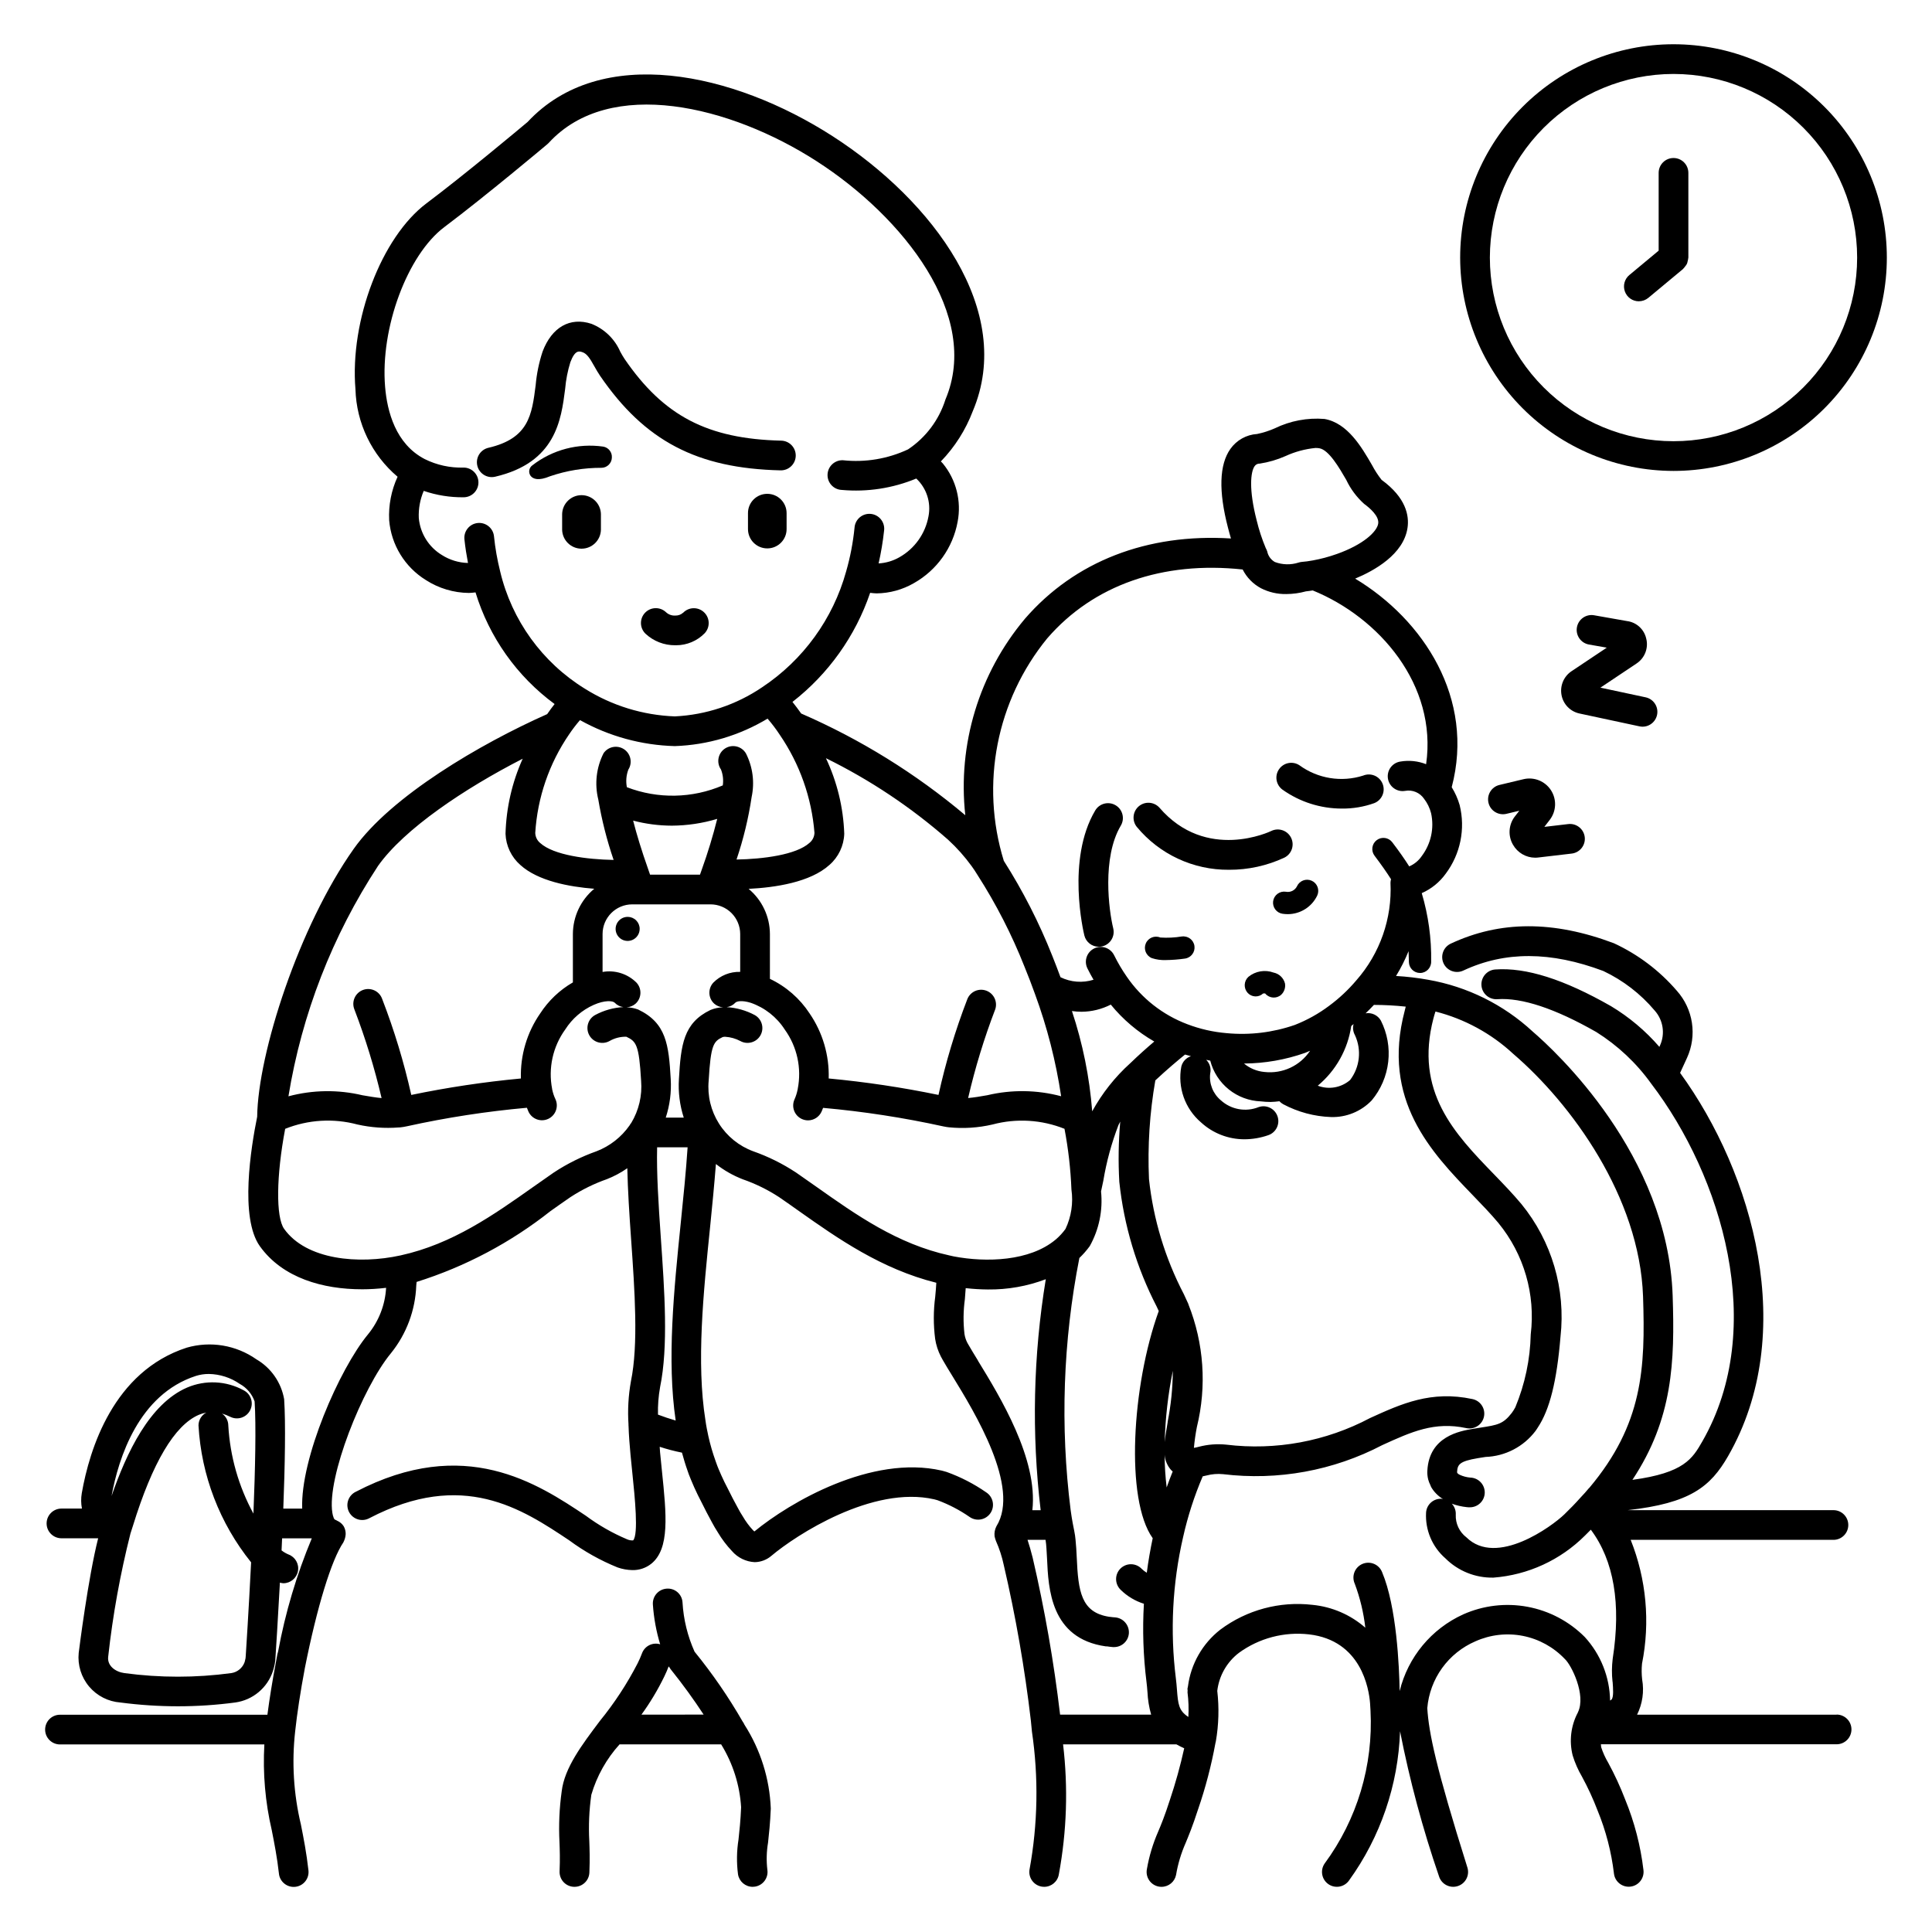
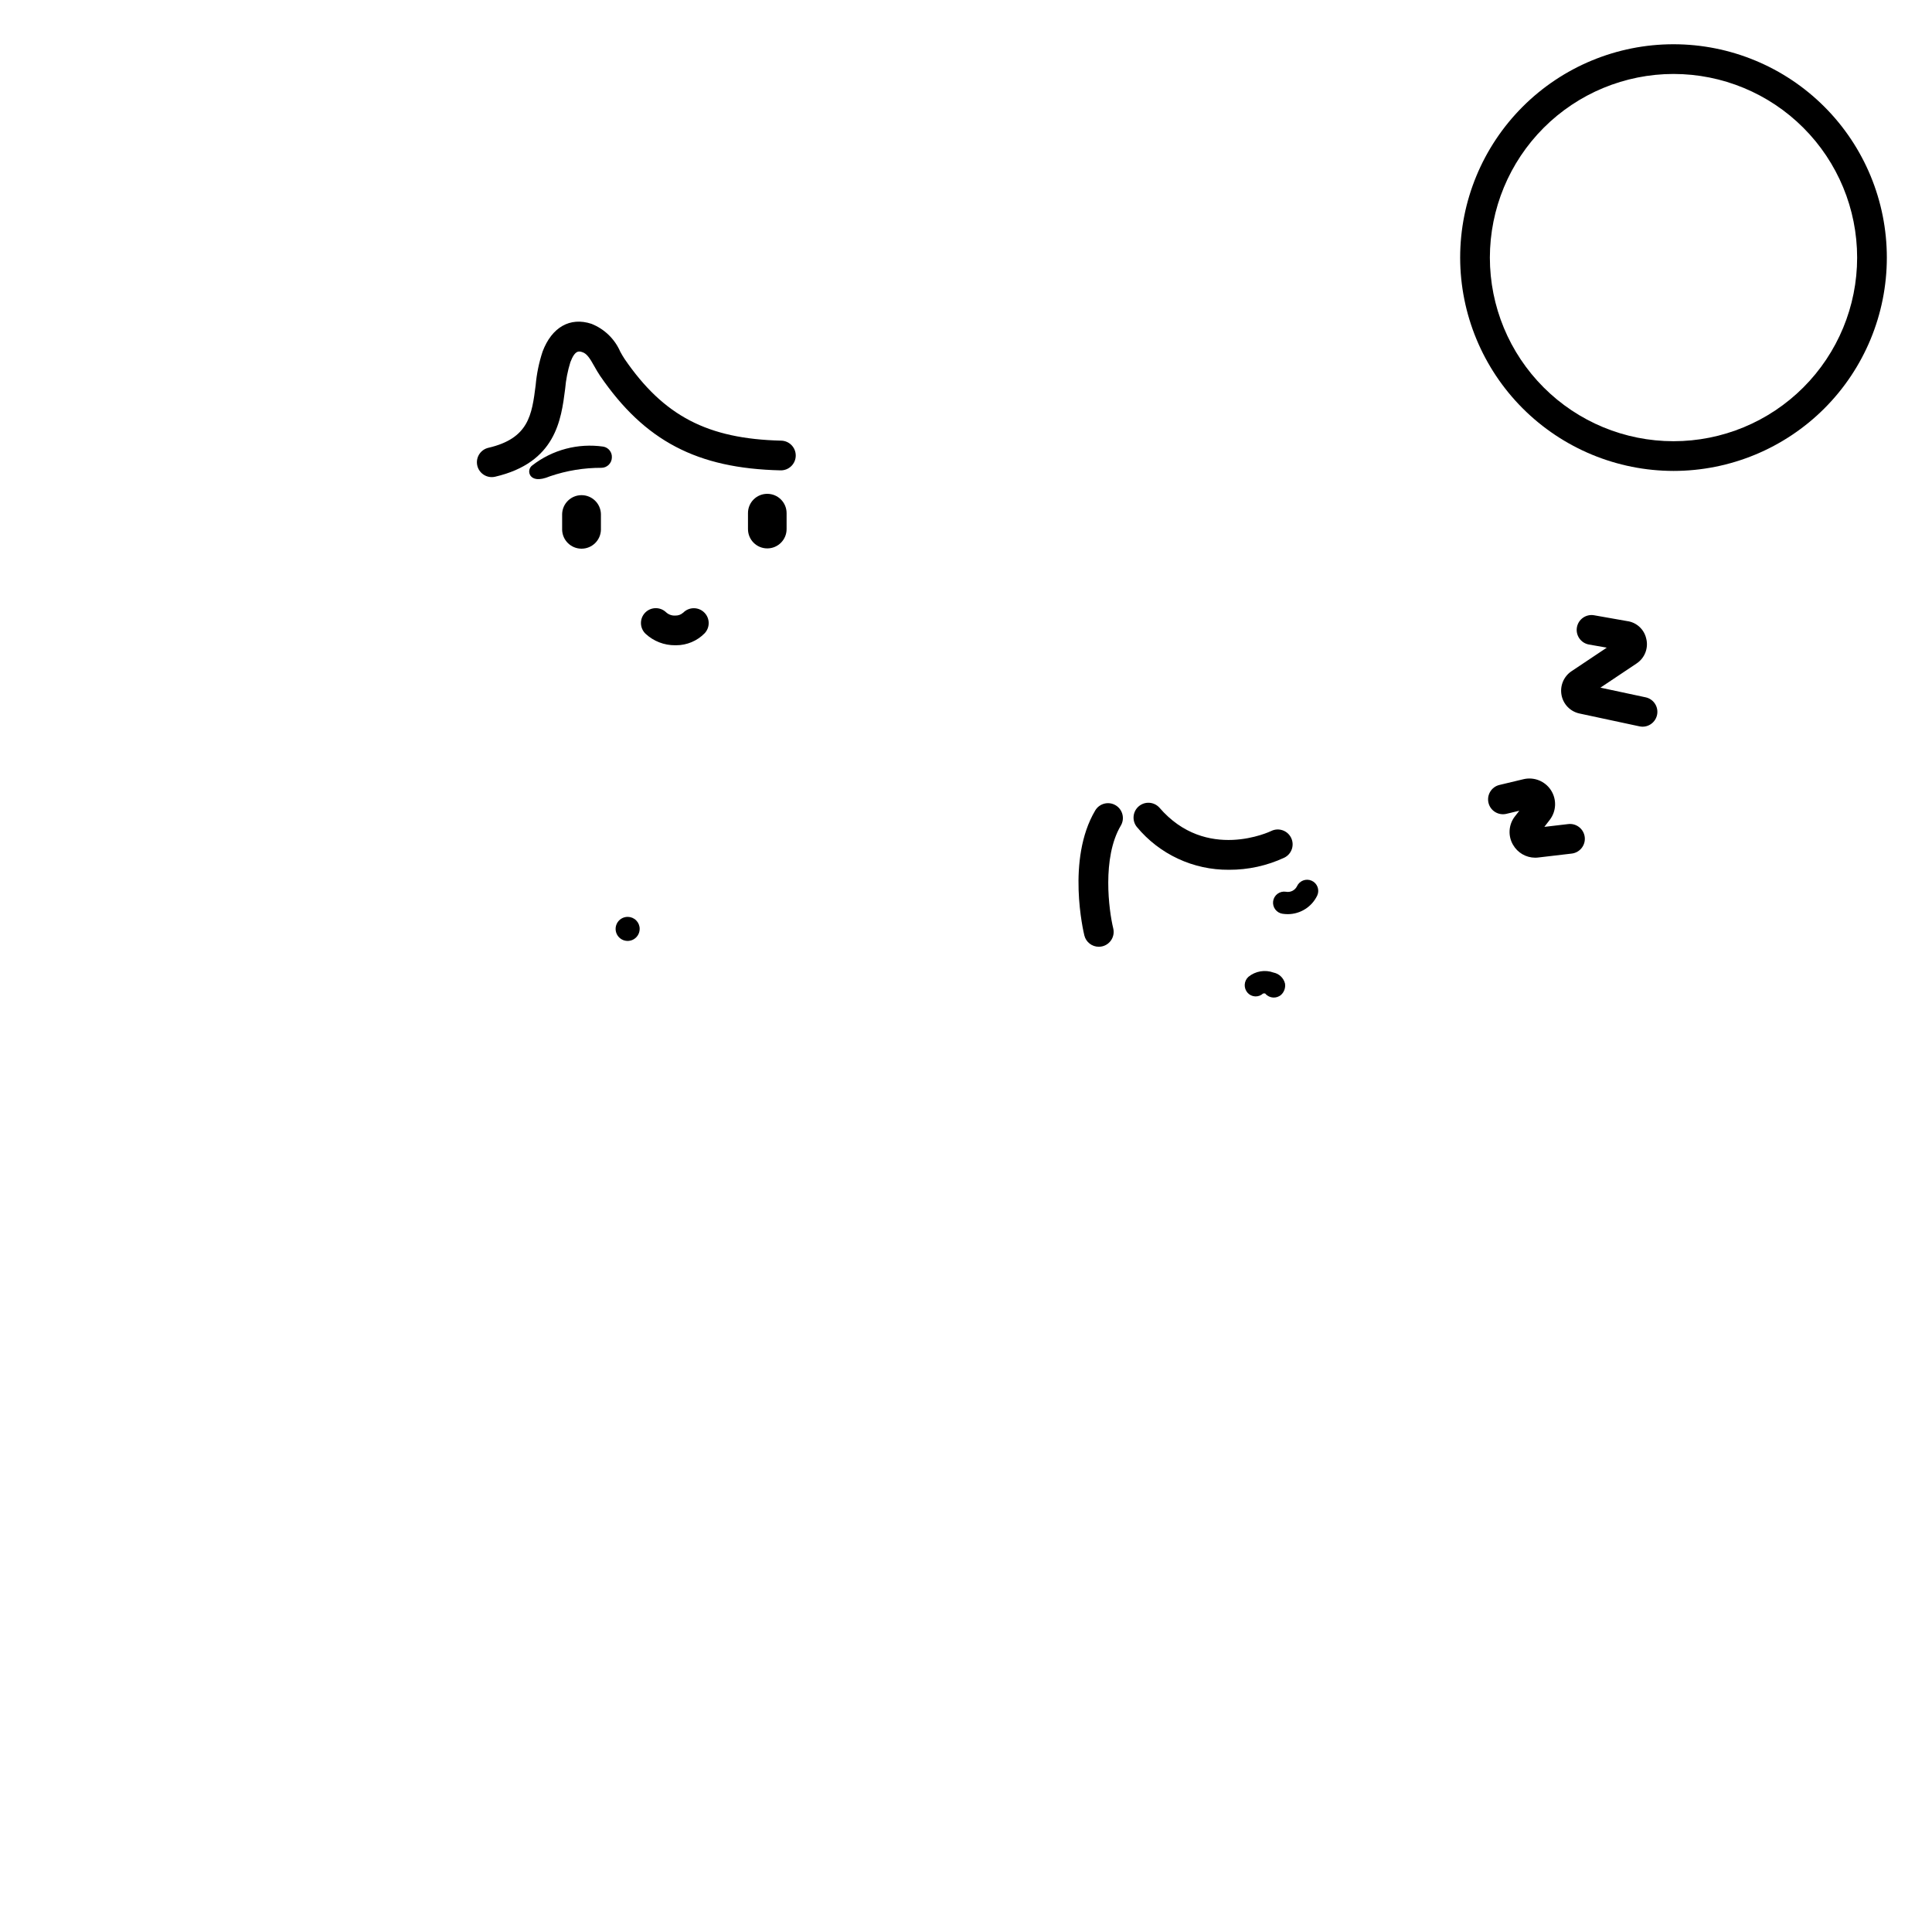
<svg xmlns="http://www.w3.org/2000/svg" fill="#000000" width="800px" height="800px" version="1.1" viewBox="144 144 512 512">
  <g>
    <path d="m310.37 386.98c-1.293-0.016-2.469 0.754-2.973 1.941-0.508 1.191-0.242 2.57 0.664 3.488 0.91 0.922 2.285 1.199 3.481 0.711 1.195-0.492 1.977-1.656 1.977-2.949 0.008-0.844-0.324-1.648-0.914-2.246-0.59-0.602-1.395-0.938-2.234-0.945z" />
    <path d="m347.34 274.87c-1.359-0.004-2.664 0.531-3.625 1.492-0.961 0.961-1.5 2.266-1.492 3.625v4.227c0 2.828 2.289 5.117 5.117 5.117 2.824 0 5.117-2.289 5.117-5.117v-4.246c-0.012-2.816-2.301-5.098-5.117-5.098z" />
    <path d="m306.15 265.26c0.094-1.41-0.891-2.66-2.277-2.902-6.688-0.965-13.48 0.832-18.816 4.977-0.875 0.641-1.078 1.863-0.457 2.754 0.66 0.871 2.113 1.41 5.18 0.121 4.391-1.496 9-2.25 13.637-2.234 1.492-0.027 2.695-1.223 2.734-2.715z" />
    <path d="m303.25 284.41v-4.188c-0.074-2.785-2.356-5-5.137-5-2.785 0-5.062 2.215-5.141 5v4.188c0.078 2.781 2.356 4.996 5.141 4.996 2.781 0 5.062-2.215 5.137-4.996z" />
    <path d="m325.01 306.39c-0.543 0.492-1.258 0.754-1.988 0.738-0.922 0.07-1.832-0.242-2.508-0.871-1.574-1.5-4.066-1.441-5.566 0.129-1.5 1.574-1.441 4.066 0.129 5.566 2.129 1.98 4.938 3.07 7.844 3.047h0.285c2.828-0.004 5.539-1.145 7.523-3.164 1.496-1.574 1.434-4.066-0.141-5.566-1.574-1.5-4.066-1.438-5.566 0.137z" />
    <path d="m491.59 377.39c-0.719-0.316-1.531-0.336-2.262-0.051s-1.316 0.848-1.633 1.566c-0.551 1.074-1.746 1.648-2.93 1.414-0.781-0.121-1.574 0.078-2.207 0.547-0.633 0.469-1.051 1.172-1.164 1.953-0.109 0.781 0.098 1.574 0.574 2.203 0.477 0.625 1.184 1.039 1.965 1.141 0.457 0.062 0.914 0.098 1.375 0.098 3.34-0.02 6.375-1.957 7.793-4.984 0.656-1.488-0.023-3.231-1.512-3.887z" />
-     <path d="m457.2 392.17c-1.883 0.316-3.801 0.41-5.707 0.281-1.504-0.625-3.231 0.09-3.856 1.598s0.09 3.234 1.598 3.859c1.195 0.395 2.449 0.57 3.707 0.52 1.703-0.02 3.402-0.152 5.09-0.395 1.613-0.23 2.738-1.727 2.508-3.34-0.227-1.617-1.723-2.738-3.34-2.512z" />
    <path d="m469.7 374.5c5.066 0.023 10.074-1.074 14.668-3.215 1.949-0.965 2.746-3.324 1.781-5.273-0.961-1.949-3.324-2.746-5.273-1.785-0.168 0.086-17.199 8.266-29.648-6.223-1.438-1.555-3.844-1.695-5.453-0.316-1.605 1.375-1.836 3.777-0.523 5.434 6.019 7.281 15 11.461 24.449 11.379z" />
    <path d="m435.19 394.9c0.316-0.004 0.633-0.039 0.945-0.113 2.109-0.52 3.398-2.648 2.883-4.762-1.152-4.695-3.031-18.738 2.008-27.227v0.004c1.109-1.875 0.492-4.293-1.383-5.402-1.871-1.109-4.289-0.492-5.398 1.383-7.691 12.961-3.082 32.301-2.883 33.113 0.43 1.762 2.012 3.004 3.828 3.004z" />
    <path d="m481.5 401.74c-2.262-0.824-4.793-0.395-6.66 1.133-1.211 1.109-1.309 2.988-0.223 4.219 0.512 0.578 1.238 0.926 2.008 0.965 0.773 0.039 1.527-0.234 2.094-0.758 0.184-0.043 0.371-0.051 0.559-0.023 0.02 0.031 0.043 0.059 0.07 0.086 1.078 1.223 2.941 1.348 4.168 0.27 0.824-0.77 1.207-1.902 1.016-3.012-0.375-1.461-1.551-2.578-3.031-2.879z" />
-     <path d="m499.58 358.28c2.938 0.035 5.856-0.453 8.621-1.445 0.977-0.387 1.754-1.145 2.168-2.109 0.414-0.965 0.422-2.055 0.031-3.023-0.395-0.973-1.16-1.75-2.125-2.156-0.969-0.406-2.059-0.406-3.027-0.008-5.738 1.828-12.008 0.816-16.879-2.731-1.785-1.184-4.188-0.723-5.406 1.035-1.223 1.754-0.816 4.168 0.914 5.426 4.59 3.258 10.078 5.008 15.703 5.012z" />
+     <path d="m499.58 358.28z" />
    <path d="m587.5 268.8c14.992-0.004 29.371-5.961 39.977-16.562 10.602-10.605 16.555-24.984 16.555-39.98 0-14.992-5.957-29.375-16.562-39.977-10.602-10.602-24.984-16.555-39.977-16.555-14.996 0-29.375 5.957-39.977 16.562-10.605 10.602-16.559 24.984-16.559 39.977 0.016 14.992 5.981 29.363 16.578 39.961 10.602 10.598 24.973 16.559 39.965 16.574zm0-105.2c12.906 0 25.281 5.129 34.406 14.258 9.129 9.125 14.254 21.504 14.254 34.41s-5.129 25.285-14.258 34.41c-9.125 9.125-21.504 14.254-34.41 14.25-12.906 0-25.285-5.125-34.41-14.254-9.125-9.125-14.254-21.504-14.254-34.41 0.016-12.902 5.148-25.273 14.27-34.398 9.125-9.121 21.496-14.254 34.402-14.266z" />
-     <path d="m578.32 223.84c0.918-0.004 1.805-0.324 2.512-0.91l9.184-7.637c0.051-0.039 0.07-0.098 0.113-0.141 0.191-0.191 0.363-0.406 0.512-0.633 0.324-0.348 0.531-0.785 0.594-1.258 0.082-0.266 0.141-0.543 0.164-0.82 0-0.062 0.035-0.113 0.035-0.172v-22.457c0-2.176-1.762-3.938-3.934-3.938-2.176 0-3.938 1.762-3.938 3.938v20.613l-7.766 6.461v-0.004c-1.277 1.062-1.75 2.809-1.184 4.367 0.562 1.562 2.047 2.598 3.707 2.598z" />
    <path d="m544.97 367.88c1.203 2.106 3.434 3.406 5.859 3.418 0.285 0 0.574-0.016 0.859-0.055l8.828-1.035c2.16-0.254 3.707-2.207 3.457-4.367-0.254-2.16-2.211-3.707-4.367-3.453l-6.336 0.742 1.465-1.902-0.004 0.004c1.734-2.289 1.848-5.418 0.285-7.824-1.566-2.406-4.473-3.574-7.266-2.914l-6.422 1.535h-0.004c-2.086 0.527-3.359 2.637-2.859 4.731s2.59 3.394 4.691 2.926l3.477-0.832-1.18 1.52h-0.004c-1.672 2.172-1.863 5.141-0.48 7.508z" />
    <path d="m579.29 336.58c2.012 0 3.699-1.523 3.91-3.523 0.211-2.004-1.125-3.844-3.094-4.262l-11.98-2.562 9.566-6.391v-0.004c2.191-1.434 3.227-4.106 2.566-6.641-0.562-2.453-2.598-4.297-5.094-4.609l-8.703-1.535c-2.141-0.379-4.184 1.051-4.562 3.191-0.379 2.141 1.051 4.184 3.191 4.562l4.723 0.828-9.352 6.25v-0.004c-2.078 1.398-3.113 3.906-2.633 6.363 0.469 2.426 2.348 4.332 4.762 4.844l15.871 3.398c0.273 0.059 0.547 0.09 0.828 0.094z" />
-     <path d="m340.82 600.25c-3.742-6.512-8.008-12.711-12.754-18.535-1.848-4.117-2.93-8.539-3.191-13.047-0.059-1.047-0.535-2.023-1.324-2.715-0.793-0.688-1.824-1.031-2.871-0.945-1.043 0.07-2.012 0.551-2.699 1.34-0.688 0.785-1.031 1.812-0.961 2.856 0.242 3.578 0.891 7.117 1.93 10.551-1.973-0.605-4.074 0.43-4.801 2.359-0.344 0.922-0.738 1.82-1.18 2.699-2.793 5.41-6.137 10.516-9.98 15.234-4.824 6.41-9.387 12.465-10.129 18.641-0.625 4.473-0.824 8.996-0.59 13.504 0.078 2.156 0.164 4.383 0.027 7.746-0.039 1.047 0.336 2.066 1.047 2.832 0.715 0.77 1.703 1.223 2.746 1.258h0.168c2.109 0 3.848-1.66 3.934-3.769 0.152-3.676 0.055-6.172-0.023-8.375v-0.004c-0.219-4.09-0.039-8.191 0.539-12.246 1.457-4.961 4.016-9.523 7.481-13.359h26.922c3.109 5.035 4.926 10.758 5.293 16.664-0.152 3.617-0.438 6.227-0.688 8.531-0.488 3.062-0.535 6.176-0.133 9.254 0.309 1.902 1.949 3.301 3.879 3.305 0.215 0 0.426-0.016 0.633-0.051 2.148-0.348 3.606-2.371 3.258-4.516-0.277-2.375-0.211-4.781 0.188-7.141 0.25-2.305 0.57-5.176 0.727-9.055v0.004c-0.309-7.891-2.719-15.559-6.981-22.207-0.121-0.289-0.277-0.562-0.465-0.812zm-26.836-1.852v0.004c2.328-3.207 4.367-6.613 6.094-10.18 0.438-0.879 0.789-1.75 1.129-2.625l0.051 0.098c0.094 0.141 0.191 0.27 0.305 0.395 0.039 0.055 0.047 0.121 0.09 0.176 3.398 4.231 6.297 8.266 8.816 12.121z" />
    <path d="m293.77 247.06c0.207-2.406 0.668-4.781 1.387-7.086 1.238-3.289 2.336-2.926 3.176-2.648 1.23 0.395 2.023 1.691 3.199 3.793 0.484 0.855 0.965 1.695 1.488 2.465 11.84 17.273 25.699 24.555 47.828 25.066 2.176 0.051 3.981-1.668 4.031-3.844 0.051-2.172-1.672-3.977-3.844-4.027-19.523-0.465-31.16-6.539-41.512-21.648-0.395-0.586-0.758-1.23-1.125-1.891l-0.004 0.004c-1.461-3.394-4.215-6.066-7.652-7.426-5.672-1.875-10.516 0.891-12.953 7.359-0.949 2.887-1.566 5.867-1.832 8.895-1.004 7.871-1.793 14.102-12.527 16.598-1.949 0.453-3.246 2.293-3.019 4.277 0.227 1.988 1.906 3.488 3.902 3.492 0.305 0 0.605-0.035 0.898-0.102 16.07-3.742 17.508-15.031 18.559-23.277z" />
-     <path d="m630.73 598.41h-52.887c1.434-2.887 1.906-6.16 1.344-9.332-0.16-1.395-0.172-2.801-0.035-4.191 2.195-10.996 1.152-22.395-3.004-32.809h53.734c2.172 0 3.934-1.762 3.934-3.938 0-2.172-1.762-3.934-3.934-3.934h-54.527c16.531-1.84 21.922-6.164 26.613-14.328 18.68-32.543 6.668-74.922-12.723-101.55l1.832-3.984v0.004c1.324-2.906 1.777-6.133 1.301-9.289-0.477-3.156-1.863-6.106-3.988-8.488-4.606-5.352-10.305-9.652-16.715-12.613-16.031-6.027-30.16-5.988-43.211 0.117-0.945 0.441-1.676 1.242-2.031 2.223s-0.309 2.066 0.133 3.012c0.922 1.969 3.266 2.82 5.234 1.898 11.02-5.16 23.164-5.117 37.102 0.117 5.231 2.477 9.871 6.047 13.602 10.473 2.266 2.531 2.824 6.164 1.422 9.258l-0.168 0.371h-0.004c-3.68-4.254-8.012-7.894-12.836-10.793-12.449-7.109-22.5-10.301-30.656-9.711-2.172 0.152-3.812 2.039-3.66 4.215 0.152 2.172 2.039 3.812 4.211 3.66 6.461-0.457 15.301 2.465 26.207 8.691v-0.004c5.695 3.574 10.645 8.219 14.562 13.684 18.684 24.488 30.898 64.609 13.555 94.82-2.629 4.582-4.832 8.34-18.527 10.188 10.727-16.18 11.242-31.273 10.664-48.805-1.262-37.418-31.156-64.902-37.133-70.031v-0.004c-7.711-7.129-17.312-11.879-27.656-13.688-2.816-0.508-5.66-0.844-8.516-1.004 1.285-2.098 2.394-4.297 3.32-6.578 0.035 0.984 0.062 1.969 0.086 2.906 0.043 1.598 1.352 2.875 2.953 2.875h0.074c1.629-0.043 2.914-1.395 2.875-3.027 0.098-6.133-0.746-12.246-2.496-18.129 2.539-1.117 4.731-2.894 6.348-5.144 3.906-5.203 5.262-11.891 3.695-18.207-0.484-1.664-1.191-3.25-2.102-4.723 6.195-23.496-7.477-44.379-25.586-55.277 5.062-2.106 12.844-6.426 13.875-13.461 0.469-3.18-0.352-7.965-6.875-12.715-0.965-1.23-1.82-2.551-2.547-3.934-2.719-4.699-6.441-11.133-12.594-12.203-4.531-0.363-9.078 0.496-13.164 2.488-1.5 0.66-3.062 1.164-4.668 1.496-2.848 0.176-5.461 1.641-7.106 3.973-2.938 4.16-3.148 11.184-0.629 20.859 0.242 0.957 0.516 1.918 0.789 2.859-22.184-1.383-41.41 6.047-54.609 21.285v0.004c-12.148 14.469-17.852 33.273-15.793 52.051-13.117-11.039-27.766-20.117-43.492-26.953-0.789-1.105-1.543-2.125-2.309-3.074 9.535-7.418 16.695-17.469 20.586-28.91 0.57 0.082 1.145 0.129 1.719 0.148 3.473-0.043 6.879-0.98 9.887-2.723 6.082-3.434 10.324-9.391 11.578-16.258 1.055-5.484-0.387-11.152-3.934-15.465-0.16-0.195-0.344-0.34-0.508-0.523 3.691-3.82 6.57-8.352 8.457-13.32 11.266-26.562-10.527-55.734-37.125-72.859-26.289-16.926-61.445-24.633-80.867-3.769-1.832 1.539-16.645 13.938-26.785 21.551-11.906 8.941-20.344 31.051-18.82 49.277 0.258 8.961 4.316 17.391 11.164 23.18-1.66 3.602-2.426 7.555-2.231 11.516 0.543 6.539 4.164 12.43 9.75 15.875 3.391 2.18 7.332 3.359 11.367 3.402 0.59-0.02 1.18-0.07 1.766-0.148 3.621 11.863 10.973 22.238 20.961 29.59-0.676 0.836-1.328 1.75-1.969 2.668-17.711 7.871-41.391 21.746-51.27 35.711-14.512 20.512-25.371 54.172-25.586 70.996-1.637 8.043-4.676 26.766 0.715 34.305 6.055 8.473 16.797 11.414 27.047 11.414l0.004 0.004c2.141-0.004 4.277-0.137 6.402-0.391-0.25 4.516-1.93 8.832-4.797 12.332-7.613 9.215-17.945 32.961-17.438 46.184h-5.008c0.438-11.484 0.648-22.613 0.227-28.965h0.004c-0.766-4.453-3.465-8.336-7.367-10.609-5.367-3.769-12.152-4.902-18.453-3.086-19.426 6.297-25.77 26.883-27.816 38.574-0.227 1.348-0.215 2.727 0.043 4.07h-5.426c-2.176 0-3.938 1.762-3.938 3.938 0 2.172 1.762 3.934 3.938 3.934h9.723c-2.644 10.406-5.043 29.465-5.156 30.387-0.32 3.219 0.676 6.43 2.758 8.906 2.086 2.473 5.082 4 8.309 4.231 5.051 0.664 10.137 0.996 15.23 1 5.086 0 10.168-0.336 15.211-1.008 4.652-0.652 8.523-3.902 9.977-8.371 0.043-0.133 0.078-0.273 0.113-0.395 0.312-1.004 0.496-2.047 0.543-3.102 0.129-2 0.645-9.93 1.18-19.898l0.004 0.004c0.293 0.09 0.602 0.145 0.906 0.164 1.902 0 3.535-1.359 3.875-3.231s-0.707-3.719-2.488-4.387c-0.664-0.277-1.293-0.641-1.859-1.086 0.051-1.051 0.098-2.117 0.145-3.199h7.871c-4.039 9.664-7.035 19.734-8.934 30.031-0.082 0.219-0.145 0.445-0.188 0.676l-0.453 2.465c-0.879 4.617-1.652 9.445-2.191 13.578h-54.969c-2.176 0-3.938 1.762-3.938 3.934 0 2.176 1.762 3.938 3.938 3.938h54.16c-0.434 7.637 0.23 15.301 1.969 22.75 0.688 3.512 1.41 7.144 1.898 11.504h-0.004c0.223 1.992 1.906 3.5 3.91 3.5 0.148 0 0.297-0.008 0.445-0.023 2.156-0.242 3.711-2.191 3.469-4.348-0.523-4.688-1.273-8.484-2-12.16-1.938-8.098-2.453-16.473-1.516-24.746 0.477-4.504 1.418-10.66 2.523-16.484v-0.031l0.023-0.121c3.231-16.238 7.047-28.734 10.234-33.41h-0.004c0.016-0.027 0.027-0.055 0.035-0.086 0.34-0.652 0.531-1.367 0.57-2.102 0.012-0.719-0.168-1.43-0.52-2.059-0.414-0.648-1.016-1.16-1.723-1.465-0.188-0.117-0.383-0.219-0.59-0.297-0.094-0.023-0.223-0.18-0.355-0.477v-0.039c-0.164-0.414-0.281-0.848-0.34-1.289-1.504-9.301 7.961-33.141 15.516-42.285 4.121-5.102 6.477-11.402 6.719-17.957 0.031-0.312 0.059-0.633 0.09-0.945 12.875-4.043 24.902-10.406 35.484-18.777 1.785-1.258 3.543-2.508 5.312-3.719h0.004c3.016-1.965 6.262-3.559 9.656-4.75 1.902-0.75 3.707-1.719 5.383-2.887 0.125 5.82 0.535 12.125 1 18.727 0.969 13.777 1.969 28.02-0.043 37.746v0.004c-0.68 3.789-0.895 7.648-0.637 11.488-0.012 0.027-0.016 0.059-0.023 0.086 0 0.055 0.023 0.105 0.027 0.16 0.082 2.559 0.289 5.203 0.531 7.789 0.16 1.703 0.336 3.406 0.508 5.07 0.617 5.981 1.648 15.988 0.184 17.551h0.004c-0.559 0.043-1.117-0.059-1.625-0.289-3.879-1.641-7.547-3.738-10.926-6.246-12.777-8.52-32.09-21.391-60.977-6.332v-0.004c-0.957 0.469-1.68 1.301-2.012 2.309-0.332 1.008-0.242 2.106 0.246 3.047 0.492 0.941 1.344 1.645 2.359 1.953 1.016 0.305 2.113 0.188 3.043-0.328 24.758-12.902 40.402-2.477 52.977 5.902h-0.004c3.945 2.914 8.242 5.32 12.789 7.16 1.266 0.449 2.594 0.684 3.938 0.707 1.801 0.039 3.559-0.551 4.973-1.668 4.973-3.977 4.035-13.062 2.848-24.57-0.168-1.641-0.344-3.312-0.5-5-0.043-0.477-0.055-0.965-0.098-1.445v0.004c1.934 0.637 3.906 1.152 5.902 1.551 0.438 1.605 0.914 3.203 1.496 4.832 0.113 0.352 0.227 0.688 0.332 0.953 0.102 0.266 0.215 0.562 0.336 0.832l0.223 0.562c0.543 1.34 1.129 2.633 1.812 4.043 0.312 0.594 0.656 1.281 1.035 2.035 0.789 1.574 1.688 3.375 2.625 5.051 0.535 1.023 1.113 2 1.641 2.805h-0.004c1.062 1.789 2.32 3.457 3.754 4.969 1.523 1.762 3.699 2.824 6.027 2.941 1.637-0.027 3.207-0.629 4.445-1.695 6.441-5.438 26.789-18.711 43.133-14.957 0.031 0 0.395 0.102 0.418 0.113l0.504 0.141v0.004c2.992 1.113 5.832 2.598 8.457 4.418 0.867 0.609 1.945 0.84 2.984 0.645 1.043-0.195 1.961-0.805 2.551-1.688 0.586-0.883 0.793-1.965 0.57-3.004-0.223-1.035-0.852-1.941-1.75-2.504-3.231-2.238-6.734-4.043-10.43-5.371-0.309-0.102-0.613-0.184-0.898-0.254l-0.438-0.117c-18.586-4.254-40.23 8.406-49.633 16.137-0.109-0.09-0.23-0.203-0.375-0.348-1.023-1.105-1.922-2.32-2.68-3.625-0.449-0.684-0.891-1.438-1.355-2.328-0.934-1.66-1.781-3.363-2.516-4.828-0.395-0.789-0.762-1.527-1.039-2.043-0.547-1.145-1.066-2.289-1.5-3.336-0.102-0.289-0.215-0.559-0.336-0.832l-0.52-1.434h0.004c-0.754-2.102-1.375-4.25-1.863-6.43-0.293-1.352-0.586-2.754-0.789-4.273-2.434-15.293-0.555-33.68 1.262-51.469 0.551-5.398 1.082-10.934 1.516-16.434 2.152 1.688 4.539 3.051 7.086 4.039 3.394 1.176 6.629 2.762 9.637 4.723 1.758 1.207 3.543 2.457 5.309 3.719 10.234 7.234 21.805 15.352 36.375 18.988-0.055 1.129-0.164 2.363-0.285 3.648h0.004c-0.5 3.727-0.508 7.5-0.027 11.23 0.25 1.629 0.762 3.203 1.516 4.668 0.145 0.293 0.34 0.633 0.523 0.957 0.648 1.148 1.535 2.59 2.559 4.258 5.856 9.551 18.039 29.426 11.652 39.754h-0.004c-0.434 0.824-0.605 1.762-0.496 2.684 0.09 0.414 0.207 0.82 0.359 1.219 0.914 2.047 1.609 4.188 2.074 6.383 3.16 13.594 5.555 27.352 7.18 41.211 0.105 0.898 0.18 1.727 0.281 2.871l-0.004-0.004c1.797 12.184 1.582 24.578-0.641 36.688-0.152 1.035 0.109 2.086 0.734 2.926 0.621 0.836 1.551 1.395 2.586 1.547 0.191 0.031 0.387 0.043 0.582 0.043 1.949-0.004 3.602-1.43 3.887-3.359 2.098-11.344 2.477-22.938 1.113-34.395h30.035c0.648 0.363 1.332 0.707 2.062 1.039h0.004c-1.023 4.637-2.293 9.215-3.805 13.711-1.395 4.328-2.328 6.551-3.078 8.332v0.004c-1.398 3.18-2.406 6.523-3 9.949-0.207 1.023 0 2.086 0.578 2.957 0.578 0.871 1.477 1.477 2.5 1.684 0.262 0.055 0.523 0.078 0.789 0.078 1.871 0 3.484-1.316 3.856-3.148 0.492-2.918 1.344-5.762 2.539-8.469 0.789-1.926 1.816-4.328 3.309-8.965h0.004c1.957-5.688 3.484-11.52 4.57-17.438 0.055-0.18 0.098-0.363 0.129-0.551 0.762-4.41 0.887-8.906 0.371-13.355 0.469-3.988 2.531-7.621 5.719-10.07 5.363-3.91 12.004-5.66 18.602-4.906 13.809 1.598 15.871 14.363 16.172 18.234l0.117 1.969v0.004c0.762 14.504-3.535 28.824-12.156 40.516-0.594 0.859-0.82 1.918-0.633 2.945s0.777 1.938 1.637 2.531c1.789 1.234 4.242 0.785 5.477-1.004 8.328-11.539 13.027-25.297 13.504-39.52 2.559 13.043 6.012 25.895 10.332 38.465 0.652 2.074 2.863 3.227 4.938 2.574 2.078-0.652 3.231-2.863 2.578-4.938-8.336-26.512-10.215-35.629-10.629-42.23 0.32-3.832 1.68-7.504 3.926-10.625 2.25-3.117 5.301-5.57 8.836-7.086 3.945-1.77 8.34-2.269 12.582-1.434 4.242 0.84 8.117 2.973 11.094 6.109 1.773 1.605 5.66 9.512 3.512 14.074l-0.039 0.094-0.027 0.07-0.004 0.004c-1.836 3.481-2.316 7.519-1.352 11.336 0.602 1.957 1.43 3.84 2.465 5.609 1.57 2.883 2.949 5.871 4.121 8.938 2.211 5.375 3.68 11.031 4.363 16.805 0.277 2.156 2.254 3.68 4.41 3.402 2.156-0.277 3.676-2.254 3.398-4.41-0.758-6.406-2.383-12.68-4.832-18.652-1.285-3.356-2.793-6.621-4.512-9.777-0.766-1.293-1.387-2.664-1.855-4.094-0.043-0.258-0.07-0.523-0.078-0.785h62.465c2.176 0 3.938-1.762 3.938-3.938 0-2.172-1.762-3.934-3.938-3.934zm-434.83-89.773c1.117-0.352 2.281-0.527 3.449-0.52 2.93 0.047 5.781 0.965 8.188 2.633 1.844 1.004 3.246 2.656 3.938 4.637 0.418 6.297 0.16 17.906-0.312 29.734-3.926-7.199-6.199-15.18-6.66-23.367-0.012-1.258-0.641-2.434-1.68-3.148 0.762 0.223 1.504 0.516 2.215 0.871 1.949 0.965 4.312 0.164 5.273-1.785 0.965-1.945 0.168-4.309-1.781-5.273-4.606-2.504-10.105-2.766-14.93-0.707-9.961 4.285-16.082 17.32-20.031 28.734 1.836-10.07 7.188-26.898 22.332-31.809zm13.035 75.43c-0.051 0.145-0.094 0.293-0.121 0.445-0.559 1.527-1.902 2.633-3.512 2.875-9.406 1.27-18.938 1.27-28.34 0-2.363-0.32-4.594-1.918-4.289-4.352 1.211-11.004 3.184-21.914 5.902-32.645 0.137-0.371 0.355-1.059 0.645-2.008 5.176-16.77 11.047-26.68 17.465-29.438 0.637-0.273 1.305-0.473 1.988-0.594-1.262 0.664-2.059 1.973-2.07 3.398 0.742 13.254 5.621 25.941 13.945 36.285-0.652 12.988-1.363 23.84-1.426 24.836-0.008 0.398-0.074 0.797-0.188 1.184zm314.96-170.23c0.125-0.461 0.234-0.91 0.395-1.383 0.035-0.129 0.09-0.266 0.125-0.395l-0.004 0.004c7.703 1.961 14.793 5.816 20.617 11.223 15.305 13.129 33.496 37.855 34.398 64.32 0.625 19.02-0.031 33.789-14.246 50.699-0.039 0.047-0.098 0.066-0.137 0.117-0.637 0.789-1.359 1.574-2.242 2.512-1.262 1.426-2.688 2.891-4.231 4.387-3.215 3.117-17.961 14.004-25.977 6.074h-0.004c-1.848-1.418-2.891-3.644-2.797-5.969 0.07-1.078-0.305-2.137-1.043-2.93 1.277 0.465 2.606 0.77 3.961 0.914 0.238 0.023 0.43 0.035 0.492 0.039h0.215c2.172 0.066 3.988-1.645 4.055-3.816 0.062-2.176-1.645-3.988-3.82-4.055-0.961-0.082-1.902-0.328-2.781-0.727-0.523-0.254-0.711-0.484-0.734-0.691 0.109-2.055 0.617-2.914 5.555-3.738l1.969-0.312-0.004-0.004c5.223-0.176 10.09-2.695 13.246-6.859 0.219-0.289 0.418-0.621 0.625-0.934 3.148-4.723 5.035-12.203 6.019-24.07v0.004c1.418-12.633-2.312-25.305-10.348-35.148-2.234-2.676-4.691-5.223-7.297-7.918-10.418-10.75-21.113-21.871-16.012-41.355zm-47.41-146.3c0.309-0.445 0.824-0.699 1.363-0.676 2.352-0.359 4.644-1.031 6.82-1.996 2.508-1.152 5.191-1.879 7.941-2.148 0.352-0.004 0.699 0.023 1.047 0.082 2.523 0.434 5.289 5.215 7.117 8.375 1.137 2.406 2.742 4.562 4.723 6.348 1.52 1.109 4.031 3.258 3.742 5.227-0.312 2.137-3.91 5.586-11.062 8.102v-0.004c-2.031 0.719-4.113 1.277-6.231 1.664-0.102 0.008-0.203 0.027-0.305 0.051-0.867 0.164-1.742 0.277-2.621 0.344-0.305 0.027-0.605 0.09-0.895 0.184-2.047 0.652-4.25 0.602-6.266-0.148-1.059-0.598-1.801-1.629-2.035-2.82-0.102-0.312-0.234-0.613-0.395-0.898-0.996-2.379-1.801-4.832-2.402-7.34-2.109-8.164-1.613-12.832-0.543-14.344zm-54.93 45.602c12.227-14.113 30.555-20.496 51.758-18.219h0.004c1.066 2.117 2.766 3.856 4.859 4.973 2.07 1.055 4.367 1.582 6.691 1.539 1.754-0.008 3.504-0.246 5.195-0.711 0.594-0.055 1.211-0.156 1.824-0.25 17.578 7.144 33.062 25.039 30.047 46.051-2.16-0.852-4.516-1.094-6.805-0.703-1.043 0.152-1.98 0.715-2.602 1.566-0.625 0.852-0.879 1.918-0.711 2.957 0.168 1.039 0.746 1.969 1.609 2.578 0.859 0.613 1.926 0.852 2.965 0.668 1.934-0.352 3.894 0.469 5 2.098 0.875 1.133 1.508 2.438 1.863 3.824 0.871 3.957-0.027 8.098-2.461 11.336-0.824 1.219-1.98 2.176-3.332 2.758-1.219-1.922-2.672-4-4.492-6.387v-0.004c-0.984-1.297-2.836-1.547-4.133-0.562-1.297 0.984-1.547 2.836-0.562 4.133 1.785 2.363 3.231 4.426 4.359 6.211h0.004c-0.086 0.309-0.133 0.621-0.145 0.941 0.461 9.473-2.785 18.75-9.051 25.867-2.129 2.519-4.543 4.781-7.195 6.738l-0.039 0.031c-2.777 2.082-5.824 3.777-9.055 5.043-5.82 2.023-12.008 2.766-18.145 2.176-3.543-0.301-7.023-1.094-10.348-2.363-6.512-2.453-12.117-6.852-16.051-12.594-1.258-1.809-2.375-3.707-3.352-5.68-0.961-1.957-3.32-2.766-5.277-1.809s-2.766 3.32-1.809 5.277c0.496 1.012 1.047 2.016 1.629 3.019-2.894 0.906-6.031 0.668-8.758-0.668-0.703-1.898-1.418-3.793-2.184-5.691-3.477-8.77-7.773-17.188-12.836-25.148-6.277-20.355-1.949-42.504 11.531-58.996zm81.527 105.2c1.801 3.898 1.301 8.469-1.297 11.883-2.363 2.039-5.648 2.613-8.562 1.5 4.801-3.996 7.957-9.625 8.867-15.809 0.215-0.172 0.395-0.363 0.621-0.535-0.27 1-0.137 2.062 0.371 2.961zm-24.008 9.746c-1.988-0.184-3.871-0.965-5.402-2.238 5.516-0.035 10.984-0.992 16.188-2.824 0.441-0.168 0.887-0.395 1.332-0.562h-0.004c-2.652 3.992-7.32 6.164-12.082 5.625zm-29.184-8.066c-1.891 1.602-4.113 3.57-6.359 5.746h-0.004c-4.051 3.656-7.457 7.965-10.082 12.746-0.703-9.043-2.508-17.969-5.371-26.574 0.844 0.125 1.695 0.188 2.551 0.191 2.691-0.02 5.344-0.668 7.742-1.898 3.215 3.941 7.125 7.258 11.535 9.789zm-54.625-53.473c2.309 2.121 4.398 4.469 6.242 7.008 0.516 0.699 0.996 1.441 1.543 2.328 4.941 7.699 9.121 15.863 12.48 24.375 0.973 2.394 1.906 4.785 2.754 7.172 3.227 8.77 5.547 17.848 6.926 27.086-6.398-1.703-13.121-1.797-19.562-0.27-1.801 0.32-3.477 0.605-5.086 0.746 1.848-7.996 4.25-15.852 7.188-23.516 0.672-2.023-0.387-4.215-2.391-4.945-2.004-0.727-4.223 0.273-5.008 2.258-3.18 8.254-5.734 16.738-7.641 25.379-9.613-1.988-19.324-3.445-29.098-4.359 0.18-6.137-1.594-12.176-5.066-17.242-2.594-3.965-6.231-7.133-10.512-9.16v-11.871c-0.016-4.629-2.082-9.016-5.644-11.977 7.012-0.355 16.324-1.727 21.406-6.332h0.004c2.402-2.09 3.828-5.086 3.934-8.266-0.238-6.938-1.891-13.754-4.856-20.031 11.699 5.754 22.59 13.02 32.387 21.617zm-118.71-71.09c-0.773-3.074-1.324-6.199-1.645-9.352-0.23-2.16-2.168-3.727-4.332-3.5-2.16 0.23-3.727 2.168-3.5 4.332 0.23 2.172 0.559 4.234 0.945 6.258-2.453-0.059-4.848-0.789-6.918-2.109-3.488-2.109-5.758-5.754-6.121-9.812-0.105-2.465 0.34-4.918 1.309-7.184 3.398 1.16 6.969 1.734 10.559 1.695 2.172 0 3.938-1.762 3.938-3.934 0-2.176-1.766-3.938-3.938-3.938-3.562 0.109-7.102-0.664-10.293-2.25-7.695-3.981-9.961-12.594-10.504-19.16-1.305-15.566 5.902-34.953 15.699-42.324 10.941-8.219 27.16-21.84 27.312-21.98 0.133-0.105 0.254-0.223 0.367-0.352 16.195-17.625 48.152-9.84 70.98 4.871 23.055 14.84 43.566 40.934 34.133 63.172v0.004c-1.703 5.402-5.199 10.059-9.91 13.199-5.383 2.519-11.352 3.512-17.262 2.875-2.172-0.074-3.992 1.629-4.066 3.805-0.074 2.172 1.625 3.992 3.801 4.066 6.719 0.598 13.48-0.438 19.711-3.019 2.734 2.559 3.961 6.344 3.238 10.02-0.832 4.578-3.656 8.551-7.711 10.84-1.684 0.965-3.57 1.523-5.508 1.633 0.648-2.856 1.133-5.746 1.449-8.66 0.148-1.055-0.141-2.129-0.801-2.969-0.656-0.844-1.629-1.379-2.691-1.492-1.062-0.109-2.125 0.215-2.941 0.902-0.816 0.688-1.32 1.68-1.395 2.746-0.391 3.934-1.137 7.824-2.231 11.621-3.484 12.562-11.379 23.445-22.238 30.66-6.859 4.656-14.871 7.332-23.152 7.731-8.449-0.312-16.668-2.84-23.832-7.332-11.305-6.969-19.383-18.141-22.453-31.062zm18.27 43.145c0.883-1.312 1.844-2.57 2.879-3.766 7.695 4.297 16.32 6.66 25.133 6.891 8.68-0.297 17.137-2.801 24.574-7.281 1.168 1.348 2.246 2.777 3.227 4.269 5.285 7.715 8.461 16.68 9.203 26-0.035 1.043-0.523 2.019-1.34 2.672-3.488 3.148-12.27 4.281-19.316 4.398 1.824-5.391 3.164-10.93 4.004-16.559 0.832-3.918 0.301-8-1.512-11.57-0.547-0.922-1.441-1.582-2.481-1.828-1.043-0.246-2.137-0.059-3.039 0.52-0.898 0.578-1.523 1.496-1.73 2.547s0.02 2.137 0.633 3.016c0.531 1.34 0.695 2.801 0.484 4.227-8.086 3.465-17.207 3.637-25.418 0.48-0.305-1.562-0.168-3.18 0.391-4.668 1.152-1.812 0.637-4.215-1.156-5.398-1.793-1.18-4.203-0.707-5.414 1.066-1.922 3.789-2.414 8.145-1.395 12.266 0.918 5.438 2.277 10.793 4.062 16.008-7.047-0.125-15.918-1.266-19.445-4.473v0.004c-0.809-0.664-1.293-1.641-1.324-2.688 0.578-9.363 3.68-18.395 8.98-26.133zm39.242 22.434c-1.137 4.527-2.496 8.992-4.078 13.383-0.152 0.473-0.328 0.91-0.484 1.375h-13.234c-0.164-0.473-0.336-0.934-0.496-1.441-1.734-4.902-3.035-9.16-3.988-12.883 3.348 0.883 6.793 1.332 10.258 1.34 4.07-0.023 8.121-0.629 12.023-1.797zm-89.902 12.465c6.926-9.797 22.859-20.496 38.355-28.434-2.82 6.269-4.367 13.035-4.551 19.906 0.117 3.18 1.543 6.172 3.938 8.266 4.66 4.227 12.871 5.769 19.582 6.297-3.574 2.961-5.652 7.356-5.668 11.996v12.816c-3.496 2.016-6.461 4.832-8.66 8.219-3.508 5.055-5.301 11.098-5.117 17.246-9.758 0.914-19.453 2.367-29.051 4.359-1.934-8.637-4.504-17.121-7.691-25.375-0.336-1.008-1.062-1.84-2.019-2.301-0.957-0.461-2.059-0.52-3.059-0.156-0.996 0.363-1.809 1.117-2.242 2.082-0.438 0.969-0.465 2.074-0.074 3.062 2.938 7.668 5.348 15.523 7.215 23.52-1.574-0.145-3.25-0.43-5.062-0.746-6.461-1.535-13.203-1.438-19.621 0.277 3.551-21.781 11.633-42.574 23.727-61.035zm67.117 68.094c-0.176 0.203-0.324 0.43-0.449 0.664-2.168 3.094-5.203 5.469-8.727 6.832-3.984 1.41-7.785 3.301-11.32 5.625-1.797 1.234-3.602 2.512-5.422 3.797-10.547 7.453-21.453 15.164-35.207 18.184-11.121 2.441-24.969 1.207-30.855-7.027-2.227-3.109-2.086-14.078 0.273-26.516h-0.004c6.09-2.438 12.801-2.844 19.137-1.152 3.594 0.809 7.289 1.074 10.965 0.785h0.035c0.023 0.004 0.051 0.004 0.078 0 0.109 0 0.215 0 0.324-0.023h-0.004c0.586-0.062 1.168-0.16 1.742-0.289 10.48-2.309 21.098-3.945 31.785-4.902 0.133 0.344 0.254 0.672 0.426 1.039 0.922 1.973 3.266 2.82 5.234 1.902 1.969-0.922 2.82-3.266 1.898-5.234-0.375-0.793-0.656-1.633-0.832-2.492-0.012-0.031-0.023-0.066-0.035-0.098v-0.105c-1.074-5.519 0.188-11.234 3.488-15.785 1.824-2.859 4.445-5.121 7.543-6.5 2.938-1.297 5.055-1.102 5.562-0.559l-0.004-0.004c0.605 0.637 1.41 1.043 2.281 1.156-2.617 0.141-5.172 0.859-7.481 2.102-1.902 1.051-2.594 3.445-1.543 5.352 1.051 1.902 3.445 2.594 5.352 1.543 1.355-0.789 2.906-1.184 4.477-1.141 2.582 1.238 3.352 2.023 3.906 11.68 0.32 3.91-0.598 7.82-2.625 11.18zm7.644 70.023c2.227-10.766 1.18-25.559 0.18-39.867-0.605-8.66-1.125-16.82-0.961-23.703h8.078c-0.43 6.426-1.094 13.023-1.812 20.012-1.832 17.93-3.699 36.441-1.348 52.402-1.598-0.465-3.234-1.016-4.695-1.574h0.004c-0.062-2.434 0.125-4.863 0.555-7.258zm5-81.652h-0.004c-0.219 3.457 0.215 6.926 1.281 10.219h-4.773c1.078-3.289 1.527-6.754 1.32-10.207-0.52-9.133-1.18-14.902-8.66-18.457-0.977-0.352-2.008-0.547-3.047-0.574 0.895-0.039 1.75-0.383 2.418-0.98 1.594-1.48 1.688-3.969 0.211-5.562-2.356-2.348-5.707-3.402-8.984-2.824v-10.043c0-4.348 3.523-7.871 7.871-7.871h20.73c2.086 0 4.09 0.828 5.566 2.305 1.473 1.477 2.305 3.481 2.305 5.566v10.02c-2.676-0.082-5.266 0.961-7.141 2.871-1.461 1.609-1.344 4.098 0.262 5.559 0.656 0.578 1.492 0.914 2.363 0.957-1.152 0.031-2.285 0.27-3.352 0.703-7.172 3.43-7.852 9.219-8.371 18.332zm71.637 46.73c-13.777-3.023-24.668-10.734-35.215-18.188-1.824-1.285-3.625-2.562-5.422-3.797h-0.008c-3.523-2.324-7.324-4.207-11.309-5.609-3.746-1.379-6.938-3.957-9.07-7.336-2.137-3.375-3.098-7.363-2.734-11.34 0.551-9.656 1.324-10.438 3.703-11.586v-0.004c0.238-0.066 0.488-0.09 0.738-0.074 1.379 0.09 2.719 0.473 3.938 1.117 1.898 1.059 4.297 0.379 5.356-1.52 1.059-1.898 0.375-4.297-1.523-5.356-2.297-1.23-4.836-1.945-7.438-2.098 0.883-0.113 1.695-0.531 2.301-1.184 0.34-0.375 1.734-0.695 4.082 0.031 3.711 1.285 6.883 3.781 9.008 7.086 3.281 4.551 4.527 10.262 3.434 15.77v0.086c-0.008 0.027-0.016 0.055-0.031 0.082-0.176 0.891-0.453 1.762-0.824 2.59-0.426 0.953-0.457 2.039-0.082 3.012 0.371 0.977 1.117 1.762 2.074 2.188 0.5 0.223 1.047 0.34 1.598 0.344 1.555 0 2.965-0.918 3.598-2.34 0.152-0.344 0.262-0.648 0.395-0.973h-0.004c10.723 0.961 21.371 2.602 31.883 4.914 0.539 0.105 1.078 0.207 1.434 0.234 3.879 0.395 7.793 0.145 11.59-0.742 6.316-1.684 13.004-1.281 19.07 1.145 1.012 5.312 1.625 10.695 1.84 16.098 0.512 3.559-0.035 7.191-1.574 10.441-0.719 0.992-1.547 1.898-2.473 2.703l-0.133 0.109c-6.867 5.773-18.43 6.102-27.008 4.465zm7.613 27.875c-0.969-1.574-1.801-2.941-2.434-4.047l-0.363-0.625c-0.395-0.75-0.66-1.559-0.785-2.398-0.352-3.062-0.312-6.156 0.109-9.207 0.09-1.004 0.156-1.969 0.219-2.922 1.949 0.223 3.91 0.34 5.871 0.355 5.242 0.062 10.449-0.859 15.352-2.719-3.328 20.238-3.785 40.844-1.359 61.211h-2.199c1.527-13.57-8.527-30.004-14.43-39.637zm46.312 47.035c-0.637 3.031-1.18 6.094-1.574 9.184h-0.008c-0.473-0.281-0.914-0.613-1.312-0.996-0.727-0.781-1.738-1.234-2.801-1.254-1.066-0.023-2.094 0.391-2.852 1.141-0.758 0.746-1.176 1.773-1.164 2.836 0.012 1.066 0.453 2.082 1.227 2.816 1.727 1.695 3.828 2.957 6.141 3.68-0.402 6.922-0.168 13.867 0.691 20.746 0.121 0.895 0.184 1.773 0.25 2.637h0.004c0.09 2.031 0.418 4.047 0.977 6.004h-24.129c-1.652-14-4.082-27.895-7.277-41.625-0.465-1.832-0.914-3.383-1.352-4.695h4.773c0.234 1.34 0.277 3.109 0.395 4.961 0.355 7.91 0.906 21.176 15.547 23.262h0.316c0.512 0.078 1.023 0.156 1.613 0.195h0.316c2.039-0.016 3.731-1.586 3.894-3.621 0.152-2.168-1.457-4.059-3.621-4.25-0.395-0.039-0.789-0.039-1.18-0.117-0.117 0-0.277-0.039-0.395-0.039-7.477-1.141-8.227-6.731-8.621-15.785-0.078-1.613-0.156-3.148-0.316-4.606h0.004c-0.074-0.805-0.191-1.609-0.355-2.402-0.195-0.984-0.59-2.832-0.945-5.473v0.004c-2.801-22.254-2.019-44.812 2.309-66.824 1.008-0.965 1.93-2.019 2.754-3.148 2.461-4.406 3.508-9.469 2.992-14.492l0.602-2.836c0.84-5.055 2.191-10.008 4.031-14.789 0.121-0.262 0.277-0.559 0.453-0.883-0.465 5.309-0.547 10.641-0.246 15.957 1.219 11.543 4.578 22.754 9.906 33.062l0.547 1.18c-7.176 19.855-8.883 49.996-1.617 60.184zm3.699-13.383h-0.004c-0.352-2.883-0.535-5.785-0.543-8.691 0.117 1.496 0.715 2.91 1.703 4.035 0.117 0.133 0.289 0.27 0.434 0.395-0.566 1.367-1.094 2.797-1.609 4.258zm0.262-17.344c-0.336 1.938-0.625 3.676-0.789 5.258l-0.004 0.004c0.172-6.336 0.891-12.645 2.152-18.859-0.027 4.566-0.492 9.117-1.383 13.598zm117.91 68.793c0.137 1.824 0.312 4.09-0.289 4.723l-0.004 0.004c-0.113 0.105-0.238 0.195-0.375 0.266-0.105-6.246-2.496-12.238-6.715-16.844-4.129-4.144-9.422-6.938-15.176-8.004-5.75-1.07-11.691-0.367-17.035 2.012-8.438 3.836-14.645 11.328-16.844 20.332-0.113-6.519-0.789-22.344-4.637-31.488-0.379-0.996-1.148-1.797-2.129-2.215-0.98-0.422-2.09-0.422-3.07-0.012-0.984 0.414-1.758 1.207-2.144 2.199-0.387 0.996-0.355 2.102 0.09 3.074 1.402 3.75 2.34 7.66 2.793 11.641-3.918-3.434-8.82-5.551-14.012-6.055-8.684-1.012-17.43 1.344-24.434 6.582-4.711 3.688-7.781 9.074-8.555 15.004 0 0.047 0 0.09-0.027 0.137-0.023 0.164-0.082 0.32-0.102 0.488h-0.004c0.004 0.168 0.02 0.332 0.043 0.496-0.02 0.164-0.027 0.324-0.027 0.488 0.273 2.16 0.348 4.336 0.219 6.508l-0.082-0.047c-2.43-1.633-2.644-3.269-2.938-7.148-0.078-1.004-0.156-2.031-0.293-3.055-1.555-12.48-0.906-25.137 1.918-37.391 1.234-5.523 2.977-10.918 5.203-16.121 0.332-0.07 0.641-0.125 0.992-0.219 1.43-0.379 2.914-0.5 4.383-0.355 14.531 1.762 29.254-0.926 42.223-7.707 7.715-3.516 13.82-6.297 22.234-4.5v0.004c1.023 0.223 2.098 0.031 2.977-0.535 0.883-0.566 1.5-1.465 1.719-2.488 0.219-1.027 0.02-2.098-0.555-2.973-0.57-0.879-1.473-1.492-2.5-1.703-10.945-2.332-18.816 1.246-27.141 5.035h0.004c-11.684 6.188-24.988 8.648-38.113 7.043-2.43-0.246-4.887-0.055-7.25 0.566-0.434 0.121-0.871 0.219-1.312 0.289 0.168-1.852 0.43-3.688 0.785-5.512 2.656-10.82 1.871-22.199-2.25-32.551v-0.059l-1.23-2.672h-0.004c-4.938-9.48-8.059-19.797-9.203-30.422-0.391-8.758 0.172-17.531 1.68-26.168 3.148-2.945 6.137-5.441 7.871-6.848 0.516 0.16 1.043 0.289 1.574 0.434-1.273 0.414-2.238 1.457-2.559 2.754-0.508 2.703-0.293 5.496 0.621 8.09s2.496 4.902 4.586 6.691c3.144 2.898 7.269 4.5 11.547 4.488 2.144-0.012 4.269-0.379 6.297-1.086 2.055-0.703 3.152-2.941 2.445-5-0.707-2.055-2.945-3.152-5-2.445-3.402 1.363-7.281 0.672-10-1.785-2.102-1.738-3.172-4.426-2.84-7.133 0.297-1.309-0.105-2.672-1.062-3.609 0.363 0.07 0.711 0.16 1.074 0.219 0.773 3.004 2.496 5.68 4.914 7.625 2.418 1.945 5.398 3.055 8.5 3.168 0.863 0.105 1.73 0.156 2.602 0.156 0.773-0.02 1.547-0.086 2.312-0.191 0.289 0.316 0.633 0.582 1.008 0.789 3.906 2.078 8.23 3.242 12.652 3.398 4.066 0.129 7.996-1.48 10.809-4.418 2.422-2.906 3.945-6.461 4.371-10.219 0.43-3.762-0.25-7.566-1.957-10.941-0.816-1.418-2.426-2.18-4.039-1.914 0.75-0.727 1.508-1.461 2.203-2.227 2.816 0.004 5.633 0.156 8.434 0.457-0.031 0.098-0.051 0.191-0.074 0.289-0.055 0.203-0.094 0.395-0.148 0.602l-0.047 0.188c-6.25 23.711 7.086 37.547 17.945 48.805 2.5 2.586 4.859 5.031 6.902 7.477v0.008c6.754 8.246 9.844 18.898 8.547 29.48-0.148 6.641-1.535 13.191-4.082 19.328-0.277 0.523-0.594 1.023-0.945 1.5-2.289 2.965-3.781 3.191-8.215 3.883l-2.047 0.328c-3.481 0.586-11.629 1.969-12.109 11.086h-0.004c-0.039 0.785 0.035 1.574 0.227 2.34 0.137 0.508 0.328 1 0.566 1.469 0.086 0.18 0.137 0.395 0.234 0.555 0.352 0.609 0.777 1.172 1.27 1.676l0.039 0.043c0.547 0.562 1.16 1.051 1.828 1.457-0.105 0-0.191-0.074-0.301-0.082h0.004c-1.043-0.082-2.074 0.262-2.863 0.945-0.793 0.688-1.273 1.66-1.34 2.703-0.258 4.613 1.629 9.09 5.117 12.125 3.367 3.367 7.961 5.211 12.723 5.117 9.168-0.695 17.781-4.656 24.281-11.156 0.539-0.523 1.035-1.035 1.543-1.547 6.109 8.168 8.066 19.656 5.789 34.242-0.246 2.004-0.262 4.031-0.039 6.039z" />
  </g>
</svg>